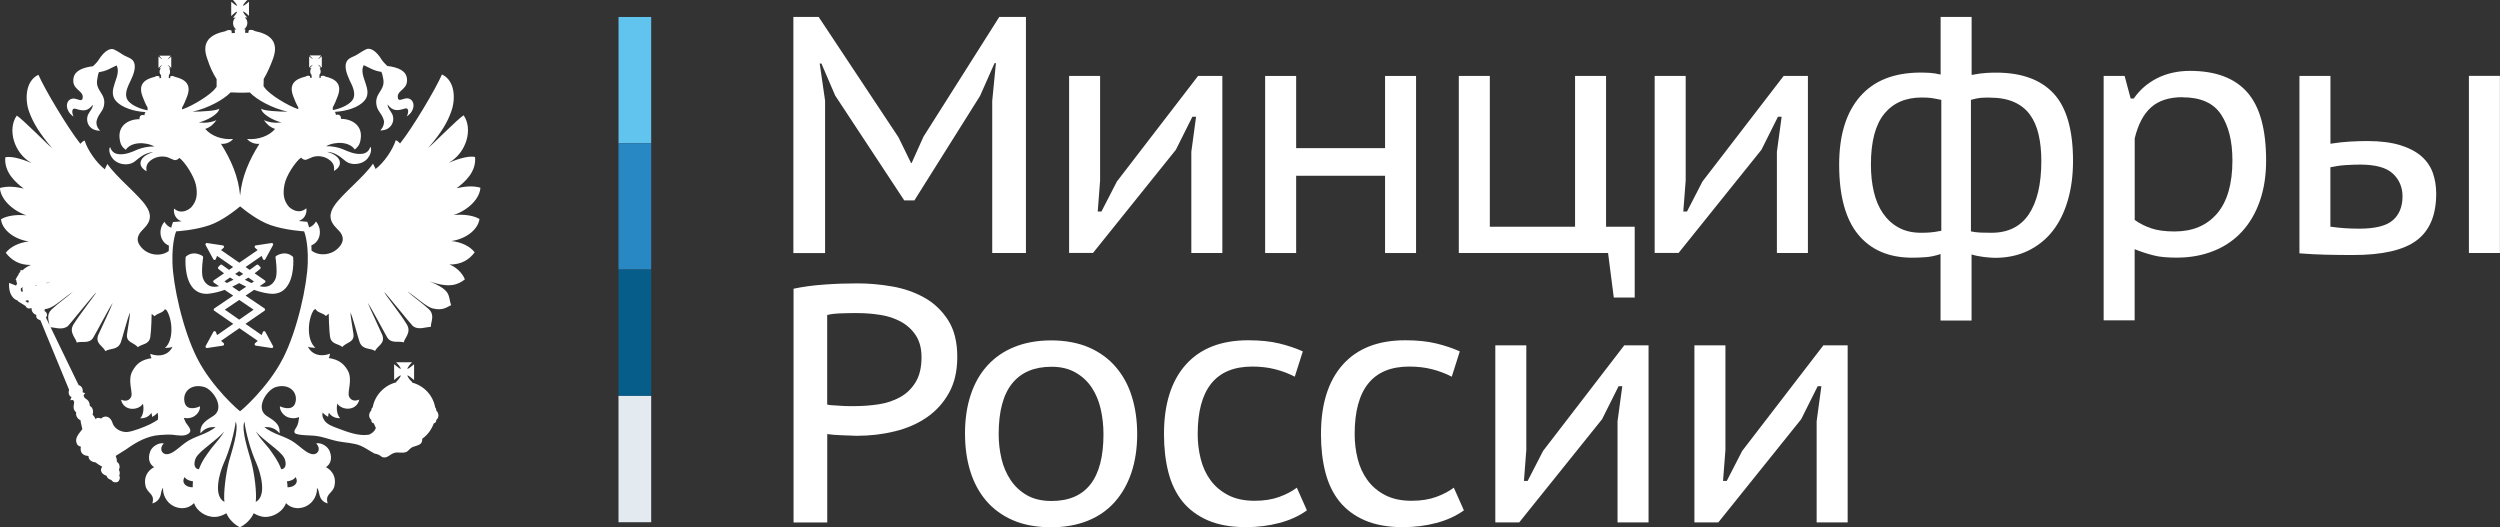
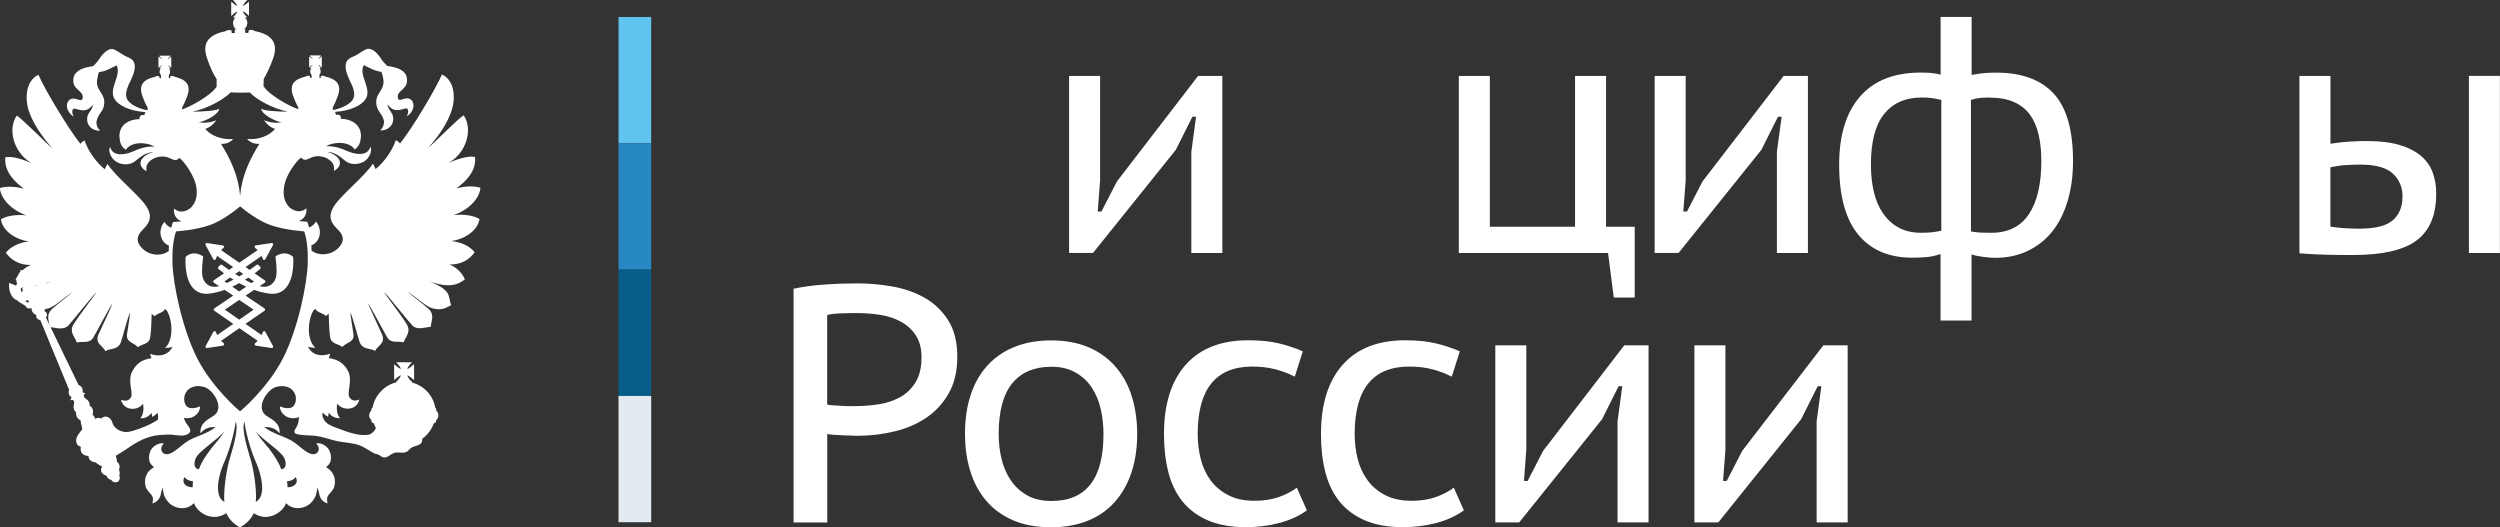
<svg xmlns="http://www.w3.org/2000/svg" width="128" height="27" viewBox="0 0 128 27" fill="none">
  <rect x="0" y="0" width="128" height="27" fill="#333333" stroke="none" />
  <path d="M14.985 13.137C14.985 13.137 14.828 12.974 14.563 12.974C14.425 12.974 14.282 13.019 14.141 13.102C14.116 13.115 14.1 13.143 14.106 13.172C14.106 13.179 14.211 13.885 14.132 14.189C14.074 14.416 13.879 14.685 13.528 14.685C13.451 14.685 13.374 14.672 13.295 14.65L13.56 14.47C13.579 14.458 13.592 14.435 13.592 14.413C13.592 14.391 13.579 14.368 13.56 14.355L13.036 13.994C13.202 13.869 13.307 13.78 13.32 13.767C13.336 13.754 13.346 13.735 13.346 13.716C13.346 13.697 13.339 13.677 13.323 13.665L13.231 13.569C13.231 13.569 13.199 13.546 13.183 13.546C13.167 13.546 13.151 13.553 13.138 13.562C13.132 13.562 12.994 13.671 12.784 13.818L12.573 13.671L13.397 13.102L13.461 13.265C13.47 13.29 13.493 13.31 13.525 13.31C13.55 13.31 13.576 13.294 13.585 13.271L13.978 12.549C13.991 12.523 13.988 12.494 13.975 12.472C13.962 12.453 13.94 12.443 13.918 12.443H13.908L13.097 12.565C13.068 12.565 13.045 12.587 13.039 12.616C13.033 12.641 13.039 12.67 13.061 12.689L13.192 12.804L12.253 13.45L11.317 12.804L11.448 12.689C11.467 12.67 11.477 12.641 11.467 12.616C11.461 12.587 11.438 12.568 11.41 12.565L10.598 12.443H10.589C10.563 12.443 10.541 12.453 10.531 12.472C10.515 12.494 10.515 12.523 10.528 12.549L10.921 13.271C10.934 13.294 10.959 13.31 10.985 13.31H10.988C11.014 13.31 11.039 13.29 11.049 13.265L11.113 13.102L11.937 13.671L11.726 13.818C11.515 13.671 11.375 13.566 11.371 13.562C11.359 13.553 11.343 13.546 11.327 13.546C11.308 13.546 11.288 13.553 11.276 13.569L11.18 13.665C11.18 13.665 11.157 13.697 11.157 13.716C11.157 13.735 11.167 13.754 11.183 13.767C11.199 13.78 11.301 13.869 11.47 13.994L10.943 14.355C10.924 14.368 10.915 14.391 10.915 14.413C10.915 14.438 10.927 14.458 10.947 14.47L11.212 14.65C11.132 14.672 11.055 14.685 10.979 14.685C10.627 14.685 10.432 14.419 10.375 14.189C10.295 13.885 10.4 13.182 10.4 13.172C10.403 13.143 10.391 13.115 10.365 13.102C10.221 13.019 10.078 12.974 9.943 12.974C9.682 12.974 9.528 13.131 9.522 13.137C9.509 13.147 9.503 13.163 9.503 13.179C9.499 13.223 9.42 14.24 9.889 14.755C10.065 14.944 10.292 15.043 10.566 15.043C10.614 15.043 10.669 15.043 10.72 15.033C10.988 15.001 11.25 14.931 11.502 14.841L11.94 15.136L10.972 15.791C10.953 15.807 10.94 15.826 10.94 15.852C10.94 15.874 10.95 15.897 10.972 15.91L11.943 16.581L11.116 17.157L11.052 16.997C11.042 16.971 11.017 16.955 10.991 16.952C10.991 16.952 10.99 16.952 10.988 16.952C10.963 16.952 10.937 16.968 10.924 16.991L10.531 17.716C10.518 17.739 10.522 17.767 10.534 17.79C10.547 17.809 10.57 17.819 10.592 17.819H10.602L11.413 17.697C11.442 17.694 11.464 17.672 11.47 17.646C11.48 17.617 11.47 17.592 11.451 17.569L11.317 17.451L12.256 16.802L13.196 17.451L13.061 17.569C13.039 17.588 13.033 17.617 13.039 17.646C13.045 17.672 13.068 17.691 13.097 17.697L13.908 17.819H13.918C13.94 17.819 13.962 17.809 13.975 17.79C13.991 17.767 13.991 17.739 13.978 17.716L13.585 16.991C13.572 16.968 13.55 16.952 13.525 16.952C13.496 16.952 13.473 16.971 13.461 16.997L13.397 17.157L12.569 16.581L13.541 15.91C13.56 15.897 13.572 15.874 13.572 15.852C13.572 15.826 13.56 15.807 13.541 15.791L12.573 15.136L13.01 14.841C13.263 14.931 13.525 15.001 13.793 15.033C13.847 15.04 13.898 15.043 13.946 15.043C14.221 15.043 14.451 14.947 14.623 14.755C15.096 14.24 15.017 13.22 15.01 13.179C15.01 13.163 15.001 13.147 14.991 13.137H14.985ZM12.247 13.885L12.454 14.026C12.39 14.068 12.32 14.109 12.247 14.154C12.177 14.109 12.106 14.068 12.039 14.026L12.247 13.885ZM11.49 14.407L11.777 14.208C11.832 14.243 11.892 14.282 11.956 14.32C11.844 14.381 11.729 14.438 11.617 14.49L11.493 14.407H11.49ZM12.985 15.855L12.247 16.367L11.512 15.855L12.247 15.356L12.985 15.855ZM12.247 14.921L11.889 14.678C12.014 14.621 12.132 14.557 12.247 14.496C12.362 14.557 12.48 14.621 12.608 14.678L12.247 14.921ZM12.879 14.493C12.764 14.442 12.649 14.384 12.537 14.323C12.598 14.285 12.659 14.247 12.716 14.211L13.004 14.41L12.879 14.493Z" fill="white" />
  <path d="M24.54 11.209C24.236 11.026 23.735 10.962 23.227 11.01C24.025 10.735 24.568 10.14 24.597 9.61C24.182 9.491 23.751 9.555 23.377 9.638C23.763 9.347 24.399 8.82 24.322 8.04C23.949 7.947 23.262 8.209 22.974 8.337C23.894 7.819 24.223 6.597 23.738 5.903C23.45 6.073 22.134 7.416 21.923 7.573C22.604 6.796 22.92 6.236 23.102 5.711C23.319 5.139 23.335 4.144 22.629 3.812C22.297 4.576 21.131 6.533 20.483 7.346C20.412 7.282 20.355 7.195 20.262 7.182C20.106 7.678 19.649 8.337 19.23 8.653C19.208 8.612 19.166 8.497 19.096 8.378C18.652 9.044 17.499 9.955 17.128 10.515C16.838 10.93 16.838 11.305 17.24 11.695C17.403 11.858 17.713 12.146 17.445 12.549C17.08 13.083 16.346 13.143 15.95 12.83C15.95 12.734 15.95 12.645 15.943 12.561C16.413 12.379 16.521 11.739 16.176 11.34C16.1 11.487 15.975 11.592 15.825 11.647C15.783 11.48 15.748 11.4 15.745 11.391L15.726 11.352H15.684C15.684 11.352 15.528 11.343 15.295 11.314C15.557 11.228 15.723 10.988 15.688 10.662C15.285 11.007 14.883 10.678 14.79 10.585C14.537 10.288 14.467 9.955 14.566 9.447C14.649 9.002 15.109 8.295 15.413 8.068C15.457 8.11 15.525 8.196 15.672 8.18C15.758 8.155 15.898 8.081 16.004 8.04C16.307 7.947 16.604 8.017 16.796 8.139C17.141 8.35 17.112 8.583 17.099 8.753C17.627 8.455 17.445 7.963 16.755 7.777C17.227 7.777 17.617 8.209 17.713 8.263C17.975 8.455 18.349 8.414 18.566 8.308C18.984 8.11 19.067 7.614 18.956 7.515C18.914 7.694 18.78 7.848 18.537 7.876C18.179 7.918 17.831 7.761 17.556 7.64C17.323 7.541 16.949 7.47 16.694 7.486C17.167 7.224 17.901 7.253 18.163 7.656C18.32 7.528 18.419 7.416 18.46 7.154C18.595 6.447 18.042 6.086 17.457 6.086C17.473 5.916 17.352 5.83 17.195 5.887C17.195 5.814 17.176 5.759 17.138 5.731C17.151 5.731 17.17 5.724 17.183 5.724C17.777 5.683 18.336 5.5 18.636 5.181C19.166 4.615 18.32 3.895 18.623 3.335C18.914 3.463 19.125 3.623 19.527 3.681C19.569 3.767 19.607 3.937 19.62 4.026C19.748 4.656 19.128 4.762 19.288 5.433C19.358 5.737 19.585 5.843 19.662 6.204C19.662 6.204 19.69 6.457 19.47 6.677C19.978 6.69 20.246 6.258 20.09 5.859C20.019 5.695 19.844 5.539 19.844 5.35C20.106 5.695 20.339 5.683 20.741 5.555C20.927 5.5 20.939 5.753 20.824 5.958C21.099 5.795 21.173 5.526 21.173 5.408C21.173 5.123 20.952 4.989 20.741 5.046C20.623 5.059 20.38 5.222 20.368 4.989C20.317 4.586 20.952 4.599 20.824 3.949C20.754 3.623 20.393 3.447 19.828 3.377C19.773 3.319 19.63 3.185 19.553 3.073C19.243 2.558 18.924 2.424 18.732 2.53C18.505 2.641 18.387 2.744 18.205 2.84C18.055 2.916 17.901 2.961 17.802 3.073C17.556 3.377 17.79 3.85 17.914 4.141C18 4.311 18.205 4.698 18.112 4.989C18.013 5.334 17.441 5.555 17.096 5.625C17.074 5.625 17.061 5.631 17.039 5.631V5.497C17.138 5.318 17.224 5.107 17.294 4.918C17.528 4.295 17.179 4.042 16.665 3.921C16.601 3.879 16.531 3.863 16.445 3.892H16.429L16.416 3.997L16.346 3.975L16.362 3.847H16.333C16.39 3.805 16.419 3.735 16.419 3.665C16.419 3.588 16.393 3.53 16.365 3.489H16.435L16.406 3.46C16.393 3.431 16.365 3.406 16.323 3.361C16.311 3.348 16.298 3.319 16.298 3.307C16.311 3.319 16.323 3.335 16.352 3.348C16.381 3.377 16.422 3.406 16.435 3.431L16.477 3.46V2.881L16.435 2.916C16.435 2.916 16.381 2.958 16.352 2.987C16.323 3.016 16.311 3.016 16.298 3.028C16.298 3.016 16.311 3 16.323 2.971C16.368 2.945 16.397 2.9 16.406 2.881L16.435 2.837H15.857L15.886 2.881C15.911 2.9 15.95 2.945 15.978 2.971C15.991 3 16.004 3.016 16.02 3.028C16.004 3.016 15.978 3.016 15.962 2.987C15.911 2.958 15.886 2.929 15.857 2.916L15.828 2.881V3.46L15.857 3.431C15.886 3.406 15.911 3.377 15.962 3.348C15.978 3.335 16.004 3.319 16.02 3.307C16.004 3.319 15.991 3.348 15.978 3.361C15.95 3.406 15.914 3.431 15.886 3.46L15.857 3.489H15.95C15.898 3.53 15.886 3.588 15.886 3.665C15.886 3.735 15.911 3.805 15.962 3.847H15.95L15.962 3.975L15.886 3.997L15.87 3.892H15.857C15.774 3.863 15.7 3.879 15.646 3.921C15.122 4.042 14.777 4.295 15.01 4.918C15.081 5.11 15.167 5.321 15.272 5.497V5.59C14.748 5.42 13.809 4.848 13.557 4.499C13.528 4.464 13.506 4.435 13.493 4.416L13.502 4.042C13.684 3.738 13.848 3.361 13.975 3.019C14.307 2.12 13.819 1.746 13.042 1.589C12.966 1.535 12.864 1.506 12.739 1.548L12.71 1.688L12.547 1.676L12.56 1.49C12.531 1.503 12.506 1.503 12.477 1.503C12.589 1.449 12.665 1.311 12.665 1.17C12.665 1.071 12.614 0.95 12.531 0.895H12.665C12.586 0.825 12.461 0.675 12.432 0.579C12.531 0.608 12.678 0.739 12.748 0.812V0.086C12.678 0.141 12.531 0.285 12.432 0.297C12.461 0.214 12.586 0.07 12.665 0H11.931C11.988 0.07 12.129 0.214 12.142 0.297C12.055 0.285 11.915 0.141 11.838 0.086V0.822C11.918 0.748 12.055 0.614 12.142 0.588C12.129 0.688 11.985 0.835 11.931 0.905H12.059C11.976 0.959 11.931 1.081 11.931 1.18C11.931 1.321 12.001 1.455 12.113 1.513C12.084 1.513 12.055 1.513 12.014 1.5L12.03 1.685L11.867 1.698L11.851 1.557C11.723 1.516 11.627 1.545 11.541 1.599C10.774 1.756 10.282 2.13 10.618 3.028C10.73 3.374 10.893 3.748 11.091 4.052V4.442C11.091 4.442 11.062 4.483 11.036 4.512C10.79 4.858 9.841 5.433 9.321 5.603V5.51C9.426 5.331 9.512 5.12 9.583 4.931C9.816 4.308 9.471 4.055 8.947 3.933C8.89 3.892 8.819 3.876 8.736 3.905H8.723L8.707 4.01L8.637 3.988L8.65 3.86H8.637C8.679 3.818 8.707 3.748 8.707 3.678C8.707 3.601 8.695 3.543 8.65 3.502H8.736L8.707 3.473C8.679 3.444 8.65 3.419 8.624 3.374C8.612 3.361 8.589 3.332 8.576 3.319C8.592 3.332 8.624 3.348 8.64 3.361C8.682 3.39 8.711 3.419 8.739 3.444L8.768 3.473V2.894L8.739 2.929C8.711 2.942 8.682 2.971 8.64 3C8.628 3.028 8.592 3.028 8.576 3.041C8.592 3.028 8.612 3.012 8.624 2.984C8.653 2.958 8.679 2.913 8.707 2.894L8.736 2.849H8.158L8.187 2.894C8.199 2.913 8.235 2.958 8.263 2.984C8.289 3.012 8.305 3.028 8.305 3.041C8.292 3.028 8.279 3.028 8.251 3C8.215 2.971 8.171 2.942 8.158 2.929L8.113 2.894V3.473L8.158 3.444C8.171 3.419 8.212 3.39 8.251 3.361C8.279 3.348 8.292 3.332 8.305 3.319C8.305 3.332 8.292 3.361 8.263 3.374C8.235 3.419 8.199 3.444 8.187 3.473L8.158 3.502H8.235C8.199 3.543 8.171 3.601 8.171 3.678C8.171 3.748 8.199 3.818 8.263 3.86H8.235L8.251 3.988L8.171 4.01L8.158 3.905H8.142C8.056 3.876 7.985 3.892 7.931 3.933C7.407 4.055 7.062 4.308 7.295 4.931C7.366 5.123 7.452 5.334 7.557 5.51V5.644C7.535 5.644 7.516 5.638 7.5 5.638C7.155 5.568 6.577 5.347 6.478 5.002C6.385 4.714 6.593 4.324 6.676 4.154C6.81 3.863 7.037 3.39 6.797 3.086C6.692 2.974 6.535 2.929 6.385 2.853C6.203 2.753 6.088 2.654 5.858 2.542C5.673 2.437 5.356 2.571 5.037 3.086C4.967 3.198 4.82 3.332 4.762 3.39C4.206 3.46 3.845 3.636 3.769 3.962C3.638 4.611 4.277 4.599 4.235 5.002C4.219 5.235 3.973 5.072 3.861 5.059C3.641 5.002 3.424 5.136 3.424 5.42C3.424 5.539 3.503 5.807 3.772 5.97C3.66 5.766 3.673 5.51 3.861 5.568C4.264 5.695 4.491 5.708 4.753 5.363C4.753 5.552 4.583 5.708 4.507 5.871C4.35 6.274 4.609 6.706 5.126 6.69C4.893 6.469 4.941 6.217 4.941 6.217C5.014 5.855 5.238 5.75 5.315 5.446C5.471 4.774 4.848 4.669 4.983 4.039C4.995 3.946 5.024 3.78 5.066 3.694C5.468 3.639 5.689 3.476 5.97 3.348C6.26 3.905 5.427 4.627 5.957 5.193C6.26 5.51 6.826 5.695 7.41 5.737C7.423 5.737 7.442 5.743 7.458 5.747C7.417 5.772 7.398 5.83 7.398 5.903C7.244 5.846 7.123 5.932 7.145 6.102C6.538 6.102 6.002 6.463 6.136 7.17C6.177 7.432 6.276 7.544 6.439 7.672C6.695 7.269 7.43 7.24 7.909 7.502C7.647 7.486 7.273 7.557 7.04 7.656C6.772 7.777 6.426 7.934 6.066 7.892C5.816 7.864 5.692 7.707 5.641 7.531C5.529 7.63 5.612 8.126 6.037 8.324C6.248 8.43 6.625 8.471 6.883 8.279C6.982 8.225 7.372 7.793 7.845 7.793C7.158 7.979 6.966 8.471 7.503 8.769C7.481 8.599 7.455 8.366 7.8 8.155C7.992 8.033 8.295 7.963 8.592 8.055C8.698 8.097 8.838 8.171 8.925 8.196C9.072 8.209 9.142 8.126 9.183 8.084C9.487 8.311 9.931 9.018 10.03 9.463C10.135 9.971 10.059 10.304 9.803 10.601C9.72 10.694 9.308 11.023 8.909 10.678C8.87 11.001 9.036 11.244 9.298 11.33C9.065 11.356 8.909 11.365 8.902 11.365H8.861L8.845 11.407C8.845 11.407 8.806 11.496 8.765 11.659C8.618 11.605 8.497 11.5 8.42 11.356C8.075 11.752 8.18 12.389 8.647 12.574C8.644 12.661 8.64 12.756 8.64 12.852C8.241 13.159 7.516 13.095 7.158 12.565C6.883 12.162 7.2 11.874 7.356 11.711C7.759 11.32 7.759 10.946 7.468 10.531C7.094 9.971 5.944 9.06 5.5 8.394C5.427 8.516 5.385 8.628 5.369 8.669C4.954 8.353 4.487 7.697 4.334 7.198C4.248 7.211 4.184 7.298 4.114 7.362C3.472 6.549 2.299 4.592 1.967 3.828C1.267 4.16 1.28 5.158 1.494 5.727C1.683 6.252 2.002 6.808 2.673 7.589C2.462 7.432 1.149 6.089 0.858 5.919C0.373 6.613 0.702 7.835 1.619 8.353C1.338 8.225 0.644 7.963 0.271 8.055C0.2 8.833 0.826 9.363 1.216 9.654C0.842 9.571 0.411 9.507 -0.004 9.626C0.025 10.156 0.574 10.751 1.35 11.026C0.855 10.975 0.357 11.042 0.05 11.225C0.108 11.775 0.731 12.251 1.475 12.363C0.973 12.417 0.529 12.638 0.296 12.942C0.571 13.303 0.973 13.578 1.587 13.566C1.446 13.617 1.283 13.713 1.143 13.847C1.127 13.834 1.098 13.818 1.072 13.818C1.044 13.831 1.031 13.873 1.044 13.901V13.924C0.986 13.965 0.951 14.013 0.945 14.064C0.887 14.144 0.83 14.243 0.798 14.327C0.814 14.333 0.826 14.349 0.839 14.355C0.833 14.403 0.842 14.458 0.881 14.512C0.855 14.541 0.839 14.582 0.826 14.624L0.465 14.483C0.446 14.809 0.517 15.081 0.683 15.248C0.814 15.395 0.957 15.376 0.916 15.423L1.306 15.663C1.376 15.814 1.516 15.814 1.615 15.769V15.798C1.615 15.954 1.721 16.079 1.861 16.13C1.836 16.258 1.89 16.341 2.069 16.399L3.539 19.961C3.481 20.131 3.539 20.278 3.666 20.335C3.638 20.377 3.609 20.422 3.609 20.505C3.666 20.463 3.749 20.447 3.794 20.569C3.82 20.652 3.666 20.93 3.9 21.113C3.871 21.276 3.954 21.445 4.123 21.515C4.123 21.599 4.2 21.877 4.216 21.973C4.11 22.123 3.871 22.347 3.9 22.596C3.928 22.775 3.999 22.83 4.139 22.871C4.082 23.188 4.257 23.332 4.529 23.345C4.529 23.578 4.746 23.661 4.89 23.674C5.024 23.773 5.082 23.815 5.235 23.895C5.094 24.064 5.193 24.285 5.452 24.355C5.481 24.454 5.551 24.537 5.698 24.573C5.784 24.713 5.938 24.713 6.03 24.672C6.088 24.643 6.187 24.48 6.101 24.339C6.158 24.269 6.129 24.134 6.088 24.048C6.171 23.895 6.101 23.703 5.982 23.645C5.998 23.559 5.954 23.425 5.925 23.341C6.129 23.213 6.385 23.05 6.474 22.996C6.976 22.635 7.541 22.315 8.184 22.273C8.346 22.257 8.65 22.244 8.819 22.257C9.078 22.286 9.439 22.363 9.65 22.203C9.714 22.161 9.755 22.091 9.742 22.017C9.714 21.854 9.538 21.714 9.48 21.567C9.465 21.522 9.439 21.458 9.41 21.397C9.595 21.429 9.762 21.404 9.867 21.352C9.979 21.311 10.257 21.106 10.241 20.802C10.02 20.908 9.49 21.049 9.436 20.511C9.378 20.038 9.797 19.635 10.445 19.811C10.889 19.923 11.538 20.869 10.944 21.282C10.653 21.48 10.209 21.669 10.266 22.187C10.455 21.953 10.71 21.842 11.039 21.87C10.554 22.232 10.18 22.273 9.672 22.548C9.228 22.811 8.896 23.242 8.548 23.255C8.279 23.268 8.132 22.951 8.391 22.702C8.129 22.648 7.784 22.852 7.685 23.124C7.557 23.498 7.656 23.767 7.89 23.917C7.573 24.087 7.34 24.419 7.452 24.892C7.557 25.282 7.947 25.282 7.8 25.775C8.017 25.718 8.158 25.57 8.222 25.356C8.251 25.209 8.276 25.052 8.35 24.982C8.321 25.279 8.49 25.718 8.893 25.916C9.167 26.05 9.599 26.104 9.931 25.759C10.065 26.149 10.522 26.479 10.998 26.466C11.215 26.466 11.429 26.373 11.592 26.277C11.704 26.565 11.995 26.856 12.282 26.997C12.579 26.856 12.87 26.565 12.988 26.277C13.145 26.373 13.362 26.466 13.576 26.466C14.033 26.479 14.515 26.149 14.643 25.759C14.975 26.104 15.406 26.047 15.681 25.916C16.084 25.718 16.253 25.279 16.227 24.982C16.304 25.052 16.33 25.209 16.362 25.356C16.416 25.567 16.556 25.718 16.777 25.775C16.63 25.279 17.026 25.279 17.122 24.892C17.234 24.419 17 24.087 16.691 23.917C16.917 23.767 17.023 23.498 16.889 23.124C16.79 22.849 16.445 22.644 16.183 22.702C16.445 22.948 16.304 23.268 16.026 23.255C15.681 23.242 15.349 22.807 14.902 22.548C14.394 22.273 14.02 22.232 13.534 21.87C13.867 21.842 14.129 21.953 14.311 22.187C14.368 21.669 13.924 21.48 13.633 21.282C13.049 20.869 13.691 19.923 14.141 19.811C14.784 19.635 15.208 20.038 15.145 20.511C15.074 21.049 14.56 20.908 14.327 20.802C14.327 21.106 14.601 21.311 14.716 21.352C14.851 21.416 15.093 21.448 15.314 21.352C15.307 21.407 15.298 21.461 15.298 21.477C15.253 21.938 15.007 21.979 15.09 22.168C15.211 22.308 16.001 22.28 16.215 22.325C16.588 22.376 16.908 22.513 17.266 22.587C17.668 22.67 18.099 22.67 18.46 22.82C18.694 22.919 18.956 23.108 19.179 23.223C19.524 23.281 19.47 23.421 19.687 23.421C19.885 23.421 19.962 23.252 20.214 23.181C20.39 23.14 20.588 23.21 20.764 23.153C20.892 23.124 20.949 22.993 21.07 22.919C21.211 22.833 21.409 22.833 21.543 22.711C21.613 22.651 21.626 22.529 21.617 22.446V22.465C21.888 22.276 22.093 21.998 22.208 21.678C22.278 21.666 22.335 21.602 22.335 21.531V21.506C22.406 21.448 22.447 21.362 22.447 21.279C22.447 21.17 22.406 21.087 22.335 21.017V20.988C22.335 20.933 22.307 20.889 22.281 20.854C22.169 20.239 21.703 19.744 21.102 19.59V19.561H21.09C21.09 19.533 21.077 19.517 21.054 19.517C20.968 19.434 20.869 19.299 20.856 19.213C20.955 19.242 21.118 19.398 21.201 19.459V18.647C21.118 18.711 20.955 18.864 20.856 18.893C20.869 18.794 21.022 18.618 21.102 18.548H20.278C20.355 18.618 20.511 18.794 20.524 18.893C20.425 18.864 20.262 18.708 20.179 18.647V19.459C20.262 19.395 20.425 19.242 20.524 19.213C20.511 19.312 20.355 19.488 20.278 19.558L20.307 19.571C19.694 19.712 19.198 20.224 19.083 20.85C19.042 20.885 19.013 20.93 19.013 20.985V21.013C18.943 21.084 18.901 21.167 18.901 21.276C18.901 21.359 18.943 21.445 19.013 21.503V21.528C19.013 21.621 19.071 21.663 19.141 21.675C19.17 21.755 19.205 21.832 19.24 21.902C19.24 21.902 19.243 21.897 19.25 21.886C19.198 22.12 18.917 22.261 18.853 22.261C18.352 22.331 17.793 22.12 17.285 21.928C17.061 21.842 16.758 21.746 16.608 21.525C16.515 21.365 16.477 21.263 16.524 21.122C16.579 21.192 16.675 21.272 16.799 21.34C16.812 21.269 16.812 21.192 16.841 21.135C16.972 21.327 17.173 21.423 17.419 21.41C17.272 21.282 17.202 20.949 17.272 20.662C17.477 21.007 18.253 21.081 18.396 20.457C18.106 20.591 17.921 20.444 17.866 20.287C17.78 20.038 18.064 19.437 17.809 18.973C17.604 18.628 17.371 18.417 16.828 18.33C16.869 18.266 16.882 18.209 16.898 18.11C16.4 18.295 15.966 18.151 15.761 17.748C15.86 17.79 16.007 17.806 16.151 17.806C15.707 17.445 15.732 16.418 16.052 15.89C16.093 15.861 16.106 15.833 16.151 15.82C16.25 16.018 16.541 16.018 16.687 16.181C16.745 16.124 16.774 16.111 16.831 16.06C16.831 16.06 16.844 16.901 16.901 17.246C16.956 17.636 17.333 17.592 17.524 17.764C17.751 17.515 18.16 17.528 18.096 17.099C18.039 16.671 17.956 16.28 17.94 15.989C18.067 16.252 18.314 17.233 18.413 17.515C18.572 17.934 18.978 17.806 19.201 17.969C19.352 17.678 19.726 17.595 19.575 17.154C19.534 17.042 18.92 15.746 18.828 15.5C19.045 15.82 19.639 16.958 19.825 17.275C20.029 17.608 20.403 17.445 20.671 17.528C20.722 17.288 21.083 17.013 20.821 16.597C20.489 16.044 19.713 15.085 19.671 14.95C19.828 15.097 21.032 16.597 21.125 16.68C21.406 16.926 21.815 16.735 22.058 16.735C22.058 16.46 22.275 16.149 21.959 15.83C21.668 15.555 21.003 15.081 20.863 14.918C21.307 15.222 21.831 15.708 22.14 15.788C22.69 15.929 22.888 15.711 23.096 15.625C22.926 15.123 23.15 14.889 21.987 14.403C22.997 14.765 23.441 14.586 23.802 14.304C23.661 13.943 23.3 13.642 23.009 13.543C23.626 13.556 24.035 13.281 24.303 12.919C24.076 12.616 23.626 12.395 23.112 12.341C23.872 12.229 24.479 11.752 24.552 11.202L24.54 11.209ZM1.168 14.915C1.168 14.915 1.155 14.928 1.143 14.944C1.056 14.931 1.056 14.832 1.072 14.745C1.114 14.745 1.143 14.733 1.171 14.704L1.184 14.72L1.143 14.745C1.155 14.803 1.155 14.857 1.168 14.915ZM1.443 15.507L1.302 15.423C1.357 15.36 1.414 15.36 1.469 15.395C1.469 15.436 1.469 15.478 1.44 15.507H1.443ZM1.858 14.624H1.804C1.804 14.624 1.798 14.614 1.794 14.611C1.82 14.605 1.849 14.605 1.871 14.598C1.871 14.608 1.865 14.618 1.861 14.624H1.858ZM9.867 24.95C9.522 24.95 9.273 24.733 9.449 24.425C9.541 24.563 9.723 24.627 9.88 24.643C9.867 24.787 9.867 24.828 9.867 24.947V24.95ZM15.135 24.425C15.314 24.729 15.065 24.95 14.72 24.95C14.72 24.832 14.72 24.79 14.691 24.646C14.851 24.63 15.039 24.569 15.135 24.429V24.425ZM9.851 5.718C10.643 5.548 11.448 5.104 11.809 4.73C12.11 4.749 12.496 4.752 12.79 4.733C13.148 5.11 13.94 5.545 14.732 5.718C14.272 5.718 13.47 5.676 13.371 5.561C13.4 5.849 14.014 6.178 14.416 6.268C14.084 6.309 13.774 6.268 13.512 6.15C13.656 6.354 13.816 6.511 14.084 6.6C13.803 6.946 13.225 7.173 12.649 7.115C12.79 7.285 13.052 7.39 13.282 7.362C12.768 8.183 12.384 9.028 12.295 10.006H12.292C12.206 9.028 11.825 8.183 11.314 7.362C11.547 7.39 11.803 7.285 11.934 7.115C11.356 7.17 10.797 6.946 10.509 6.6C10.777 6.508 10.94 6.354 11.081 6.15C10.825 6.268 10.509 6.309 10.177 6.268C10.579 6.178 11.199 5.849 11.228 5.561C11.123 5.673 10.318 5.718 9.857 5.718H9.851ZM2.609 14.413C2.536 14.442 2.449 14.48 2.382 14.509V14.49C2.452 14.464 2.539 14.438 2.609 14.413ZM7.692 18.116C7.708 18.215 7.72 18.273 7.762 18.337C7.219 18.42 6.986 18.634 6.791 18.98C6.513 19.446 6.803 20.048 6.724 20.294C6.669 20.451 6.487 20.598 6.196 20.463C6.337 21.087 7.113 21.017 7.318 20.668C7.388 20.956 7.318 21.292 7.177 21.416C7.417 21.429 7.624 21.333 7.749 21.141C7.778 21.199 7.778 21.276 7.791 21.346C7.925 21.276 8.011 21.199 8.065 21.128C8.088 21.199 8.113 21.362 8.081 21.493C7.979 21.563 7.861 21.627 7.679 21.723C7.388 21.864 6.861 22.069 6.557 22.113C6.308 22.155 5.877 22.014 5.765 21.666C5.666 21.333 5.391 21.228 5.171 21.432C5.117 21.391 4.96 21.362 4.896 21.461C4.896 21.461 4.826 21.304 4.74 21.228C4.797 21.058 4.753 20.854 4.599 20.783C4.586 20.451 4.382 20.451 4.312 20.335C4.27 20.265 4.27 20.179 4.369 20.166C4.328 20.102 4.241 20.089 4.229 20.089C4.257 19.948 4.213 19.773 4.024 19.715L2.35 16.258C2.456 16.146 2.401 15.983 2.28 15.925V15.9C2.29 15.871 2.293 15.852 2.296 15.83C2.341 15.823 2.395 15.81 2.443 15.801C2.775 15.724 3.289 15.235 3.737 14.931C3.58 15.094 2.932 15.567 2.641 15.842C2.373 16.111 2.484 16.38 2.529 16.619L2.593 16.754C2.839 16.77 3.206 16.917 3.481 16.69C3.567 16.607 4.775 15.107 4.935 14.96C4.874 15.094 4.11 16.057 3.765 16.607C3.51 17.022 3.884 17.297 3.928 17.537C4.203 17.454 4.577 17.617 4.775 17.285C4.967 16.968 5.551 15.83 5.772 15.51C5.689 15.759 5.066 17.051 5.024 17.163C4.877 17.601 5.251 17.688 5.398 17.979C5.625 17.816 6.03 17.943 6.187 17.524C6.286 17.243 6.532 16.261 6.66 15.999C6.644 16.29 6.561 16.68 6.503 17.109C6.446 17.54 6.848 17.528 7.059 17.774C7.263 17.604 7.637 17.646 7.695 17.256C7.752 16.91 7.765 16.069 7.765 16.069C7.823 16.121 7.851 16.133 7.915 16.191C8.056 16.028 8.346 16.028 8.442 15.83C8.487 15.842 8.5 15.871 8.541 15.9C8.858 16.428 8.886 17.454 8.442 17.816C8.57 17.816 8.733 17.799 8.832 17.758C8.634 18.161 8.196 18.302 7.695 18.119L7.692 18.116ZM10.819 22.958C10.557 23.319 10.353 23.578 10.183 24.026C9.88 23.997 9.937 23.623 10.036 23.431C10.241 23.057 11.075 22.567 11.49 22.081C11.305 22.395 11.046 22.676 10.819 22.958ZM11.723 23.623C11.554 24.285 11.436 25.263 11.49 25.698C10.902 25.395 11.234 24.214 11.461 23.706C11.777 22.999 11.998 22.136 12.068 21.586C12.25 22.005 11.845 23.175 11.723 23.623ZM13.094 25.698C13.151 25.26 13.039 24.285 12.86 23.623C12.739 23.175 12.333 22.005 12.515 21.586C12.586 22.136 12.806 22.999 13.122 23.706C13.349 24.214 13.678 25.395 13.094 25.698ZM14.547 23.431C14.646 23.623 14.704 23.997 14.4 24.026C14.231 23.578 14.026 23.319 13.771 22.958C13.534 22.68 13.276 22.395 13.09 22.081C13.506 22.571 14.339 23.057 14.544 23.431H14.547ZM14.474 18.372C13.71 19.859 12.308 21.071 12.292 21.052C12.276 21.071 10.873 19.859 10.11 18.372C9.346 16.885 8.854 14.55 8.829 13.438C8.8 12.322 9.02 11.845 9.02 11.845C9.02 11.845 9.976 11.794 10.742 11.525C11.391 11.301 12.097 10.732 12.295 10.566C12.493 10.732 13.199 11.301 13.851 11.525C14.614 11.791 15.569 11.845 15.569 11.845C15.569 11.845 15.787 12.322 15.758 13.438C15.732 14.554 15.24 16.888 14.477 18.372H14.474Z" fill="white" />
-   <path d="M50.802 5.168L50.991 3.233H50.921L50.179 4.909L46.816 10.262H46.298L42.762 4.893L42.056 3.252H41.969L42.244 5.152V12.958H40.621V0.867H41.915L46.004 7.032L46.643 8.343H46.678L47.282 6.997L51.163 0.867H52.528V12.955H50.802V5.168Z" fill="white" />
  <path d="M60.996 7.774L61.239 5.977H61.05L60.204 7.669L55.961 12.951H54.738V3.889H56.325V9.242L56.204 10.831H56.393L57.185 9.293L61.341 3.889H62.584V12.955H60.996V7.774Z" fill="white" />
-   <path d="M70.915 8.999H66.363V12.955H64.775V3.889H66.363V7.585H70.915V3.889H72.502V12.955H70.915V8.999Z" fill="white" />
  <path d="M83.697 15.235H82.626L82.333 12.955H74.691V3.889H76.279V11.608H80.643V3.889H82.23V11.608H83.697V15.235Z" fill="white" />
  <path d="M90.977 7.774L91.22 5.977H91.031L90.185 7.669L85.942 12.951H84.719V3.889H86.307V9.242L86.185 10.831H86.374L87.166 9.293L91.322 3.889H92.565V12.955H90.977V7.774Z" fill="white" />
  <path d="M99.36 13.006C99.085 13.098 98.823 13.153 98.574 13.169C98.328 13.185 98.104 13.194 97.909 13.194C96.715 13.194 95.791 12.801 95.14 12.011C94.491 11.221 94.165 10.028 94.165 8.43C94.165 6.92 94.523 5.759 95.236 4.941C95.948 4.122 96.983 3.716 98.341 3.716C98.5 3.716 98.666 3.722 98.832 3.732C98.999 3.745 99.174 3.773 99.36 3.818V0.867H100.947V3.837C101.248 3.78 101.494 3.745 101.688 3.735C101.883 3.722 102.056 3.719 102.206 3.719C103.506 3.719 104.487 4.077 105.148 4.79C105.809 5.503 106.139 6.655 106.139 8.244C106.139 8.98 106.049 9.654 105.87 10.265C105.691 10.876 105.433 11.397 105.094 11.829C104.755 12.261 104.334 12.596 103.835 12.839C103.334 13.082 102.768 13.201 102.136 13.201C102.008 13.201 101.826 13.185 101.583 13.159C101.34 13.13 101.129 13.086 100.944 13.028V16.412H99.356V13.009L99.36 13.006ZM98.36 11.918C98.51 11.918 98.663 11.912 98.817 11.902C98.973 11.89 99.165 11.861 99.395 11.816V5.113C99.187 5.069 99.015 5.037 98.877 5.017C98.74 5.001 98.577 4.992 98.395 4.992C97.567 4.992 96.925 5.27 96.472 5.83C96.018 6.389 95.791 7.253 95.791 8.43C95.791 8.925 95.839 9.386 95.938 9.811C96.037 10.236 96.191 10.604 96.405 10.918C96.619 11.228 96.884 11.474 97.207 11.65C97.529 11.829 97.912 11.918 98.363 11.918H98.36ZM101.861 4.995C101.676 4.995 101.522 5.001 101.395 5.011C101.267 5.024 101.107 5.056 100.912 5.113V11.848C101.085 11.883 101.254 11.902 101.42 11.909C101.586 11.915 101.768 11.918 101.963 11.918C102.813 11.918 103.452 11.602 103.877 10.969C104.302 10.335 104.516 9.427 104.516 8.241C104.516 7.745 104.471 7.297 104.378 6.895C104.286 6.492 104.136 6.149 103.931 5.868C103.723 5.587 103.452 5.369 103.11 5.222C102.771 5.072 102.353 4.998 101.861 4.998V4.995Z" fill="white" />
-   <path d="M107.71 3.888H108.78L109.09 5.046H109.246C109.556 4.598 109.959 4.25 110.454 4C110.949 3.754 111.505 3.629 112.128 3.629C113.438 3.629 114.415 3.994 115.06 4.726C115.706 5.459 116.025 6.623 116.025 8.222C116.025 8.983 115.92 9.67 115.706 10.284C115.492 10.901 115.188 11.423 114.792 11.854C114.396 12.286 113.914 12.619 113.342 12.846C112.773 13.076 112.137 13.191 111.435 13.191C111.205 13.191 110.994 13.181 110.805 13.165C110.617 13.149 110.441 13.121 110.278 13.079C110.118 13.038 109.956 12.993 109.796 12.942C109.636 12.89 109.467 12.83 109.294 12.759V16.402H107.707V3.888H107.71ZM111.748 4.976C111.064 4.976 110.524 5.148 110.138 5.494C109.748 5.839 109.47 6.37 109.297 7.083V11.263C109.559 11.448 109.847 11.592 110.154 11.694C110.463 11.797 110.856 11.851 111.336 11.851C112.262 11.851 112.987 11.547 113.511 10.937C114.035 10.326 114.3 9.418 114.3 8.209C114.3 7.23 114.105 6.447 113.719 5.862C113.329 5.273 112.674 4.982 111.748 4.982V4.976Z" fill="white" />
  <path d="M119.319 7.359C119.687 7.301 120.028 7.263 120.345 7.247C120.661 7.231 120.945 7.221 121.198 7.221C121.865 7.221 122.424 7.292 122.878 7.429C123.332 7.567 123.696 7.759 123.974 7.998C124.248 8.241 124.446 8.526 124.561 8.852C124.676 9.182 124.734 9.533 124.734 9.914C124.734 11.008 124.402 11.804 123.734 12.306C123.066 12.808 121.98 13.057 120.472 13.057C119.99 13.057 119.524 13.051 119.076 13.041C118.629 13.029 118.179 13.006 117.731 12.971V3.889H119.319V7.359ZM119.319 11.606C119.798 11.676 120.287 11.708 120.789 11.708C121.61 11.708 122.185 11.564 122.514 11.276C122.843 10.988 123.009 10.579 123.009 10.051C123.009 9.591 122.846 9.204 122.52 8.894C122.194 8.584 121.635 8.427 120.837 8.427C120.619 8.427 120.38 8.436 120.111 8.452C119.843 8.468 119.578 8.507 119.316 8.564V11.602L119.319 11.606ZM126.408 3.886H127.996V12.952H126.408V3.889V3.886Z" fill="white" />
  <path d="M40.624 14.784C41.106 14.681 41.633 14.608 42.202 14.57C42.77 14.528 43.333 14.509 43.885 14.509C44.473 14.509 45.067 14.56 45.671 14.665C46.275 14.768 46.824 14.96 47.32 15.235C47.815 15.51 48.22 15.893 48.537 16.383C48.853 16.872 49.013 17.502 49.013 18.273C49.013 18.999 48.869 19.616 48.581 20.128C48.294 20.639 47.911 21.058 47.435 21.381C46.959 21.704 46.412 21.941 45.796 22.088C45.179 22.238 44.547 22.312 43.889 22.312C43.818 22.312 43.713 22.312 43.569 22.302C43.425 22.296 43.275 22.289 43.122 22.286C42.965 22.28 42.818 22.273 42.675 22.261C42.531 22.248 42.425 22.238 42.355 22.225V26.75H40.63V14.784H40.624ZM43.937 16.028C43.627 16.028 43.323 16.034 43.032 16.044C42.739 16.057 42.512 16.082 42.352 16.13V20.71C42.41 20.732 42.505 20.748 42.636 20.751C42.767 20.758 42.905 20.764 43.052 20.777C43.195 20.79 43.333 20.793 43.467 20.793H43.767C44.182 20.793 44.588 20.761 44.991 20.7C45.393 20.639 45.757 20.515 46.087 20.335C46.416 20.153 46.678 19.897 46.879 19.568C47.08 19.238 47.182 18.813 47.182 18.292C47.182 17.838 47.083 17.464 46.888 17.169C46.693 16.875 46.441 16.642 46.128 16.472C45.818 16.303 45.47 16.184 45.083 16.124C44.697 16.063 44.317 16.031 43.937 16.031V16.028Z" fill="white" />
  <path d="M49.407 22.228C49.407 21.48 49.502 20.808 49.7 20.217C49.895 19.625 50.183 19.12 50.563 18.707C50.943 18.292 51.406 17.975 51.953 17.758C52.499 17.54 53.122 17.428 53.825 17.428C54.527 17.428 55.205 17.55 55.757 17.79C56.31 18.033 56.77 18.369 57.137 18.8C57.505 19.232 57.779 19.737 57.955 20.319C58.134 20.901 58.224 21.538 58.224 22.228C58.224 22.964 58.121 23.626 57.923 24.214C57.722 24.803 57.434 25.302 57.061 25.717C56.687 26.133 56.227 26.45 55.681 26.667C55.134 26.884 54.515 26.996 53.828 26.996C53.068 26.996 52.413 26.875 51.86 26.635C51.307 26.392 50.85 26.059 50.489 25.634C50.129 25.209 49.857 24.704 49.678 24.125C49.499 23.543 49.41 22.913 49.41 22.235L49.407 22.228ZM51.132 22.228C51.132 22.654 51.179 23.073 51.275 23.482C51.371 23.891 51.528 24.256 51.745 24.579C51.959 24.902 52.24 25.161 52.579 25.356C52.92 25.551 53.339 25.65 53.84 25.65C55.61 25.65 56.498 24.512 56.498 22.232C56.498 21.784 56.45 21.352 56.355 20.936C56.259 20.521 56.105 20.156 55.895 19.84C55.684 19.523 55.409 19.267 55.067 19.072C54.725 18.877 54.316 18.778 53.84 18.778C52.956 18.778 52.282 19.062 51.822 19.632C51.362 20.201 51.132 21.067 51.132 22.232V22.228Z" fill="white" />
  <path d="M66.915 26.13C66.513 26.418 66.04 26.635 65.5 26.776C64.96 26.92 64.391 26.99 63.791 26.99C63.031 26.99 62.385 26.875 61.849 26.645C61.315 26.414 60.881 26.091 60.545 25.679C60.213 25.263 59.97 24.764 59.82 24.176C59.67 23.587 59.596 22.938 59.596 22.225C59.596 20.693 59.967 19.51 60.708 18.675C61.449 17.841 62.516 17.422 63.909 17.422C64.519 17.422 65.046 17.476 65.497 17.585C65.944 17.694 66.347 17.831 66.704 17.991L66.292 19.286C65.982 19.126 65.65 18.998 65.289 18.906C64.928 18.813 64.538 18.768 64.117 18.768C62.254 18.768 61.322 19.919 61.322 22.222C61.322 22.66 61.373 23.082 61.475 23.491C61.577 23.901 61.743 24.262 61.973 24.579C62.203 24.895 62.5 25.151 62.874 25.346C63.245 25.541 63.698 25.64 64.238 25.64C64.717 25.64 65.139 25.573 65.497 25.442C65.858 25.311 66.158 25.151 66.398 24.969L66.912 26.127L66.915 26.13Z" fill="white" />
  <path d="M74.953 26.13C74.55 26.418 74.078 26.635 73.538 26.776C72.998 26.92 72.429 26.99 71.829 26.99C71.068 26.99 70.423 26.875 69.886 26.645C69.353 26.414 68.918 26.091 68.583 25.679C68.251 25.263 68.008 24.764 67.858 24.176C67.707 23.587 67.634 22.938 67.634 22.225C67.634 20.693 68.005 19.51 68.746 18.675C69.487 17.841 70.554 17.422 71.947 17.422C72.557 17.422 73.084 17.476 73.534 17.585C73.982 17.694 74.384 17.831 74.742 17.991L74.33 19.286C74.02 19.126 73.688 18.998 73.327 18.906C72.966 18.813 72.576 18.768 72.154 18.768C70.292 18.768 69.359 19.919 69.359 22.222C69.359 22.66 69.41 23.082 69.512 23.491C69.615 23.901 69.781 24.262 70.011 24.579C70.241 24.895 70.538 25.151 70.912 25.346C71.282 25.541 71.736 25.64 72.276 25.64C72.755 25.64 73.177 25.573 73.534 25.442C73.895 25.311 74.196 25.151 74.435 24.969L74.95 26.127L74.953 26.13Z" fill="white" />
  <path d="M82.818 21.57L83.061 19.773H82.872L82.026 21.464L77.783 26.747H76.56V17.681H78.147V23.034L78.026 24.624H78.215L79.007 23.085L83.163 17.681H84.406V26.747H82.818V21.567V21.57Z" fill="white" />
  <path d="M93.012 21.57L93.255 19.773H93.066L92.22 21.464L87.977 26.747H86.754V17.681H88.342V23.034L88.22 24.624H88.409L89.201 23.085L93.357 17.681H94.6V26.747H93.012V21.567V21.57Z" fill="white" />
  <path d="M33.341 0.87H31.668V7.336H33.341V0.87Z" fill="#60C4EE" />
  <path d="M33.341 7.336H31.667V13.802H33.341V7.336Z" fill="#2888C3" />
  <path d="M33.341 13.803H31.667V20.269H33.341V13.803Z" fill="#065D89" />
  <path d="M33.341 20.271H31.667V26.738H33.341V20.271Z" fill="#E3EBF1" />
</svg>